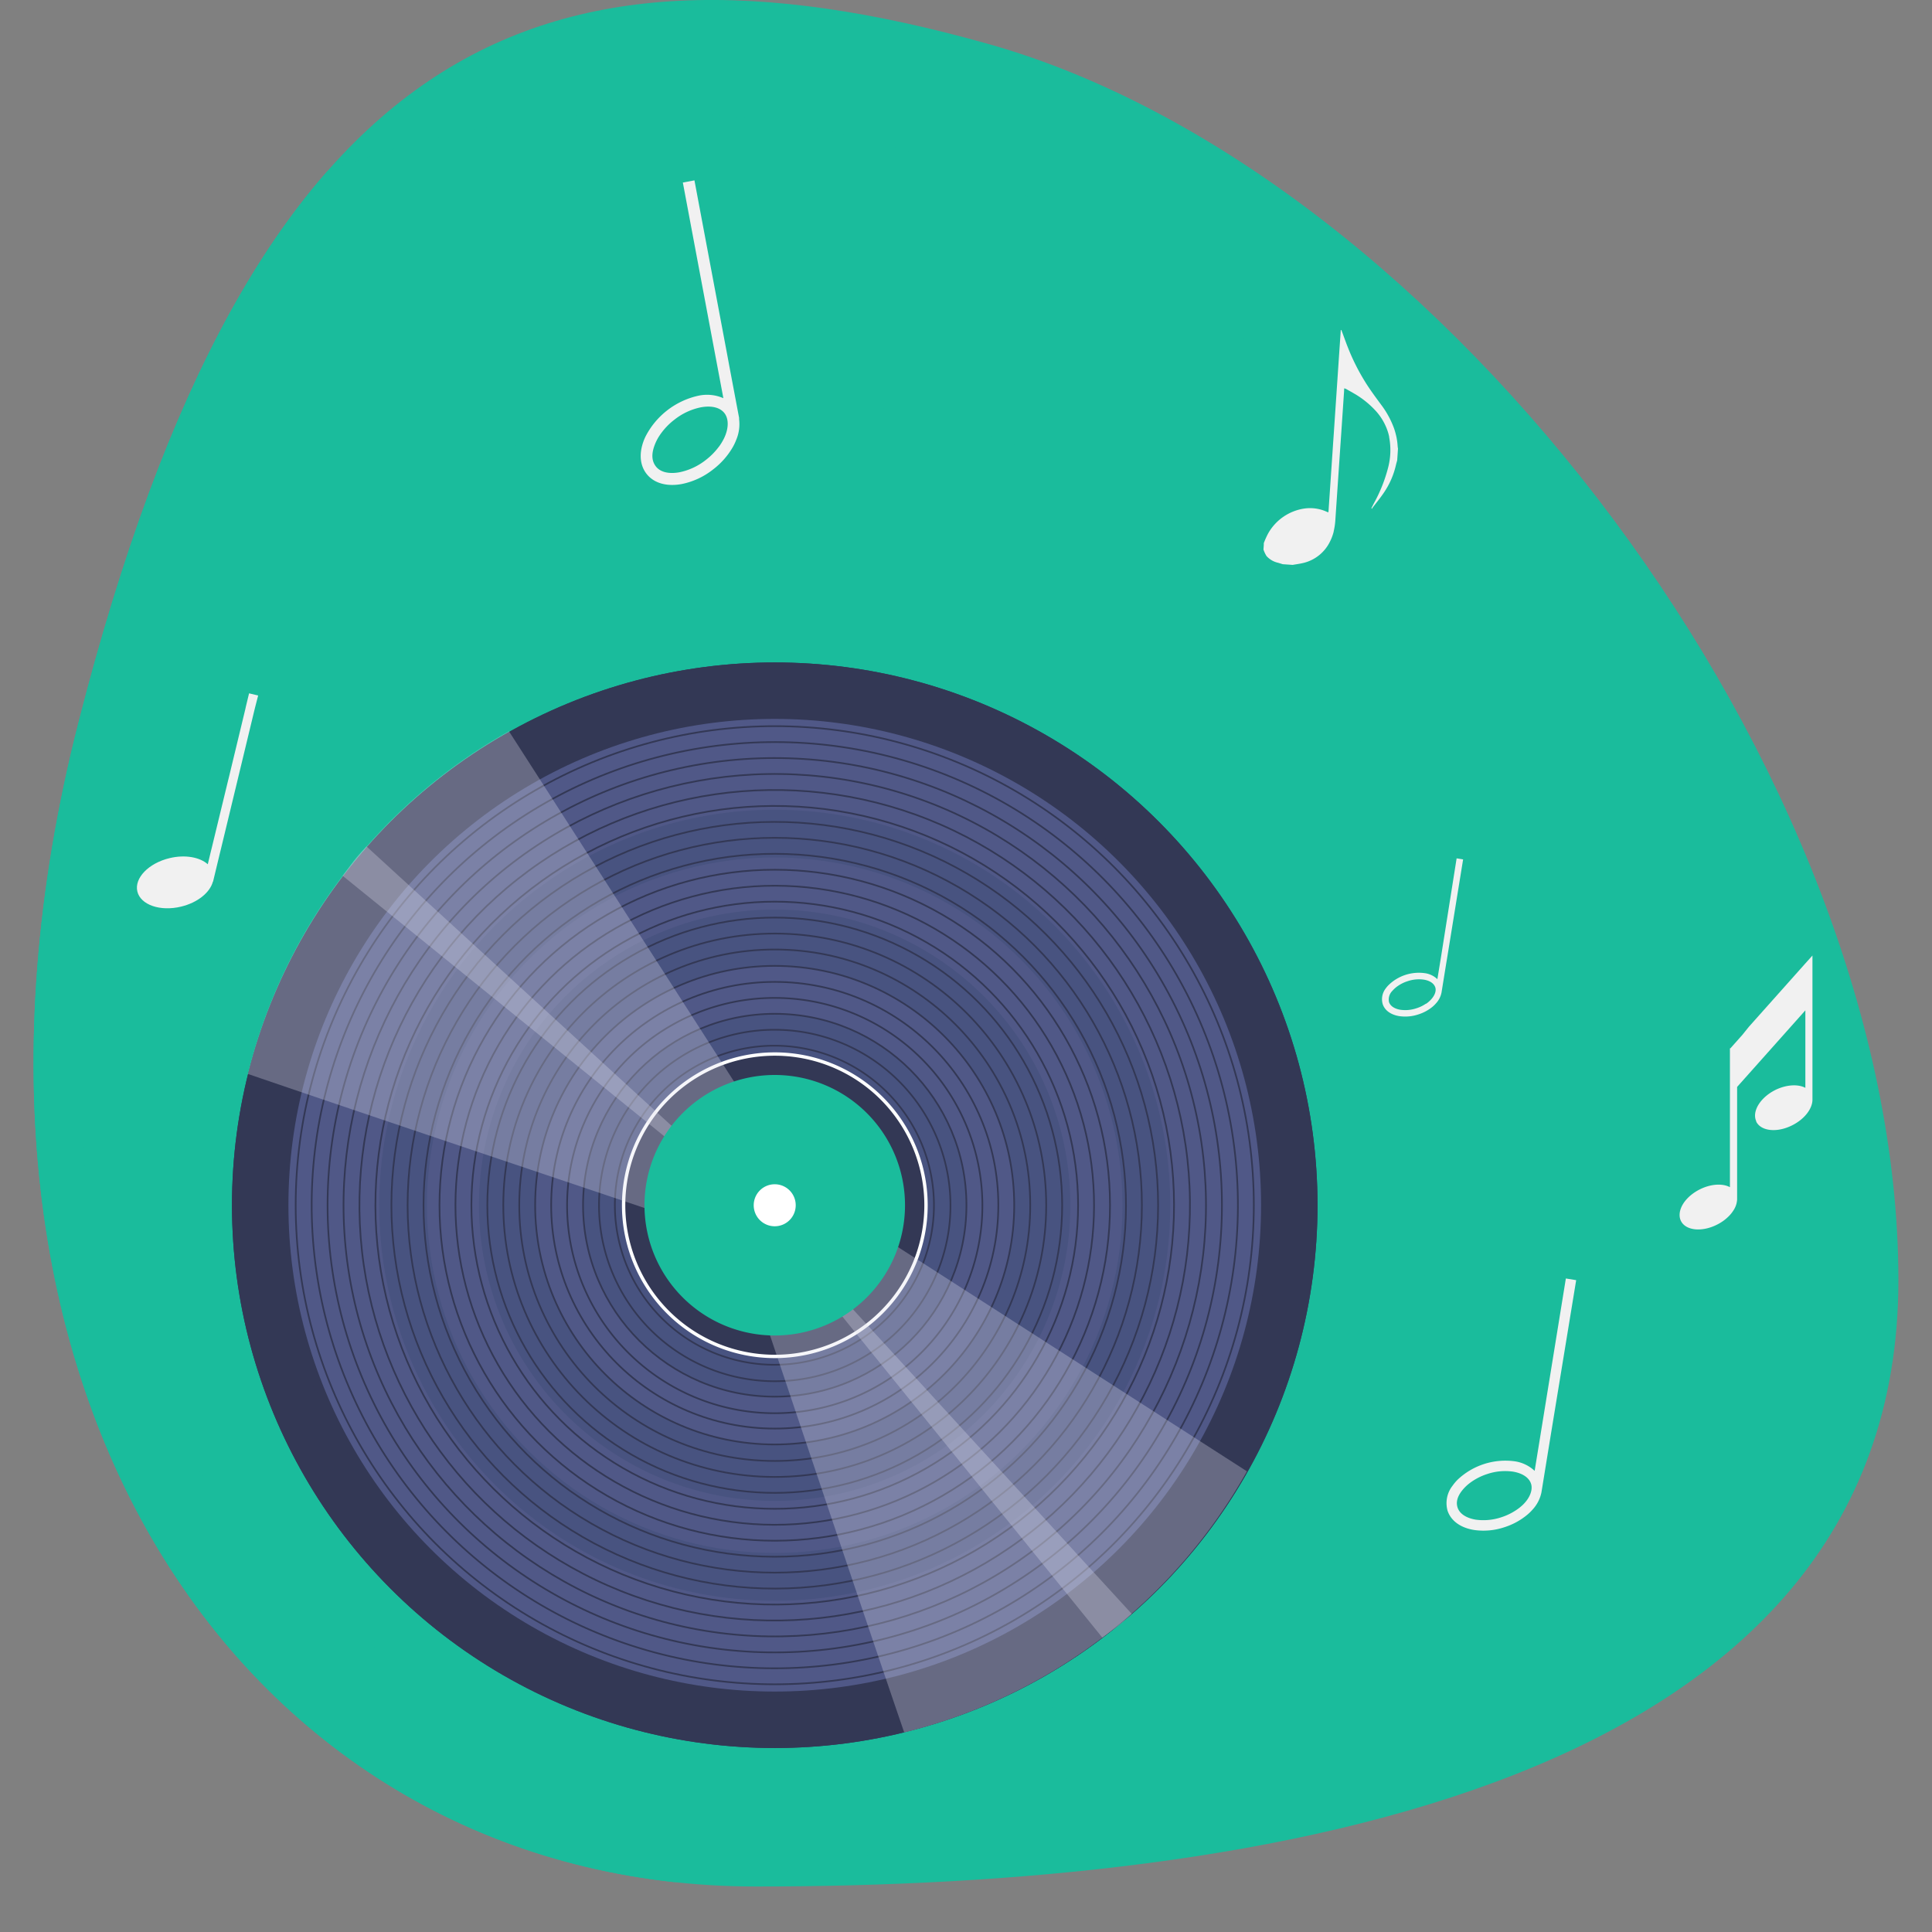
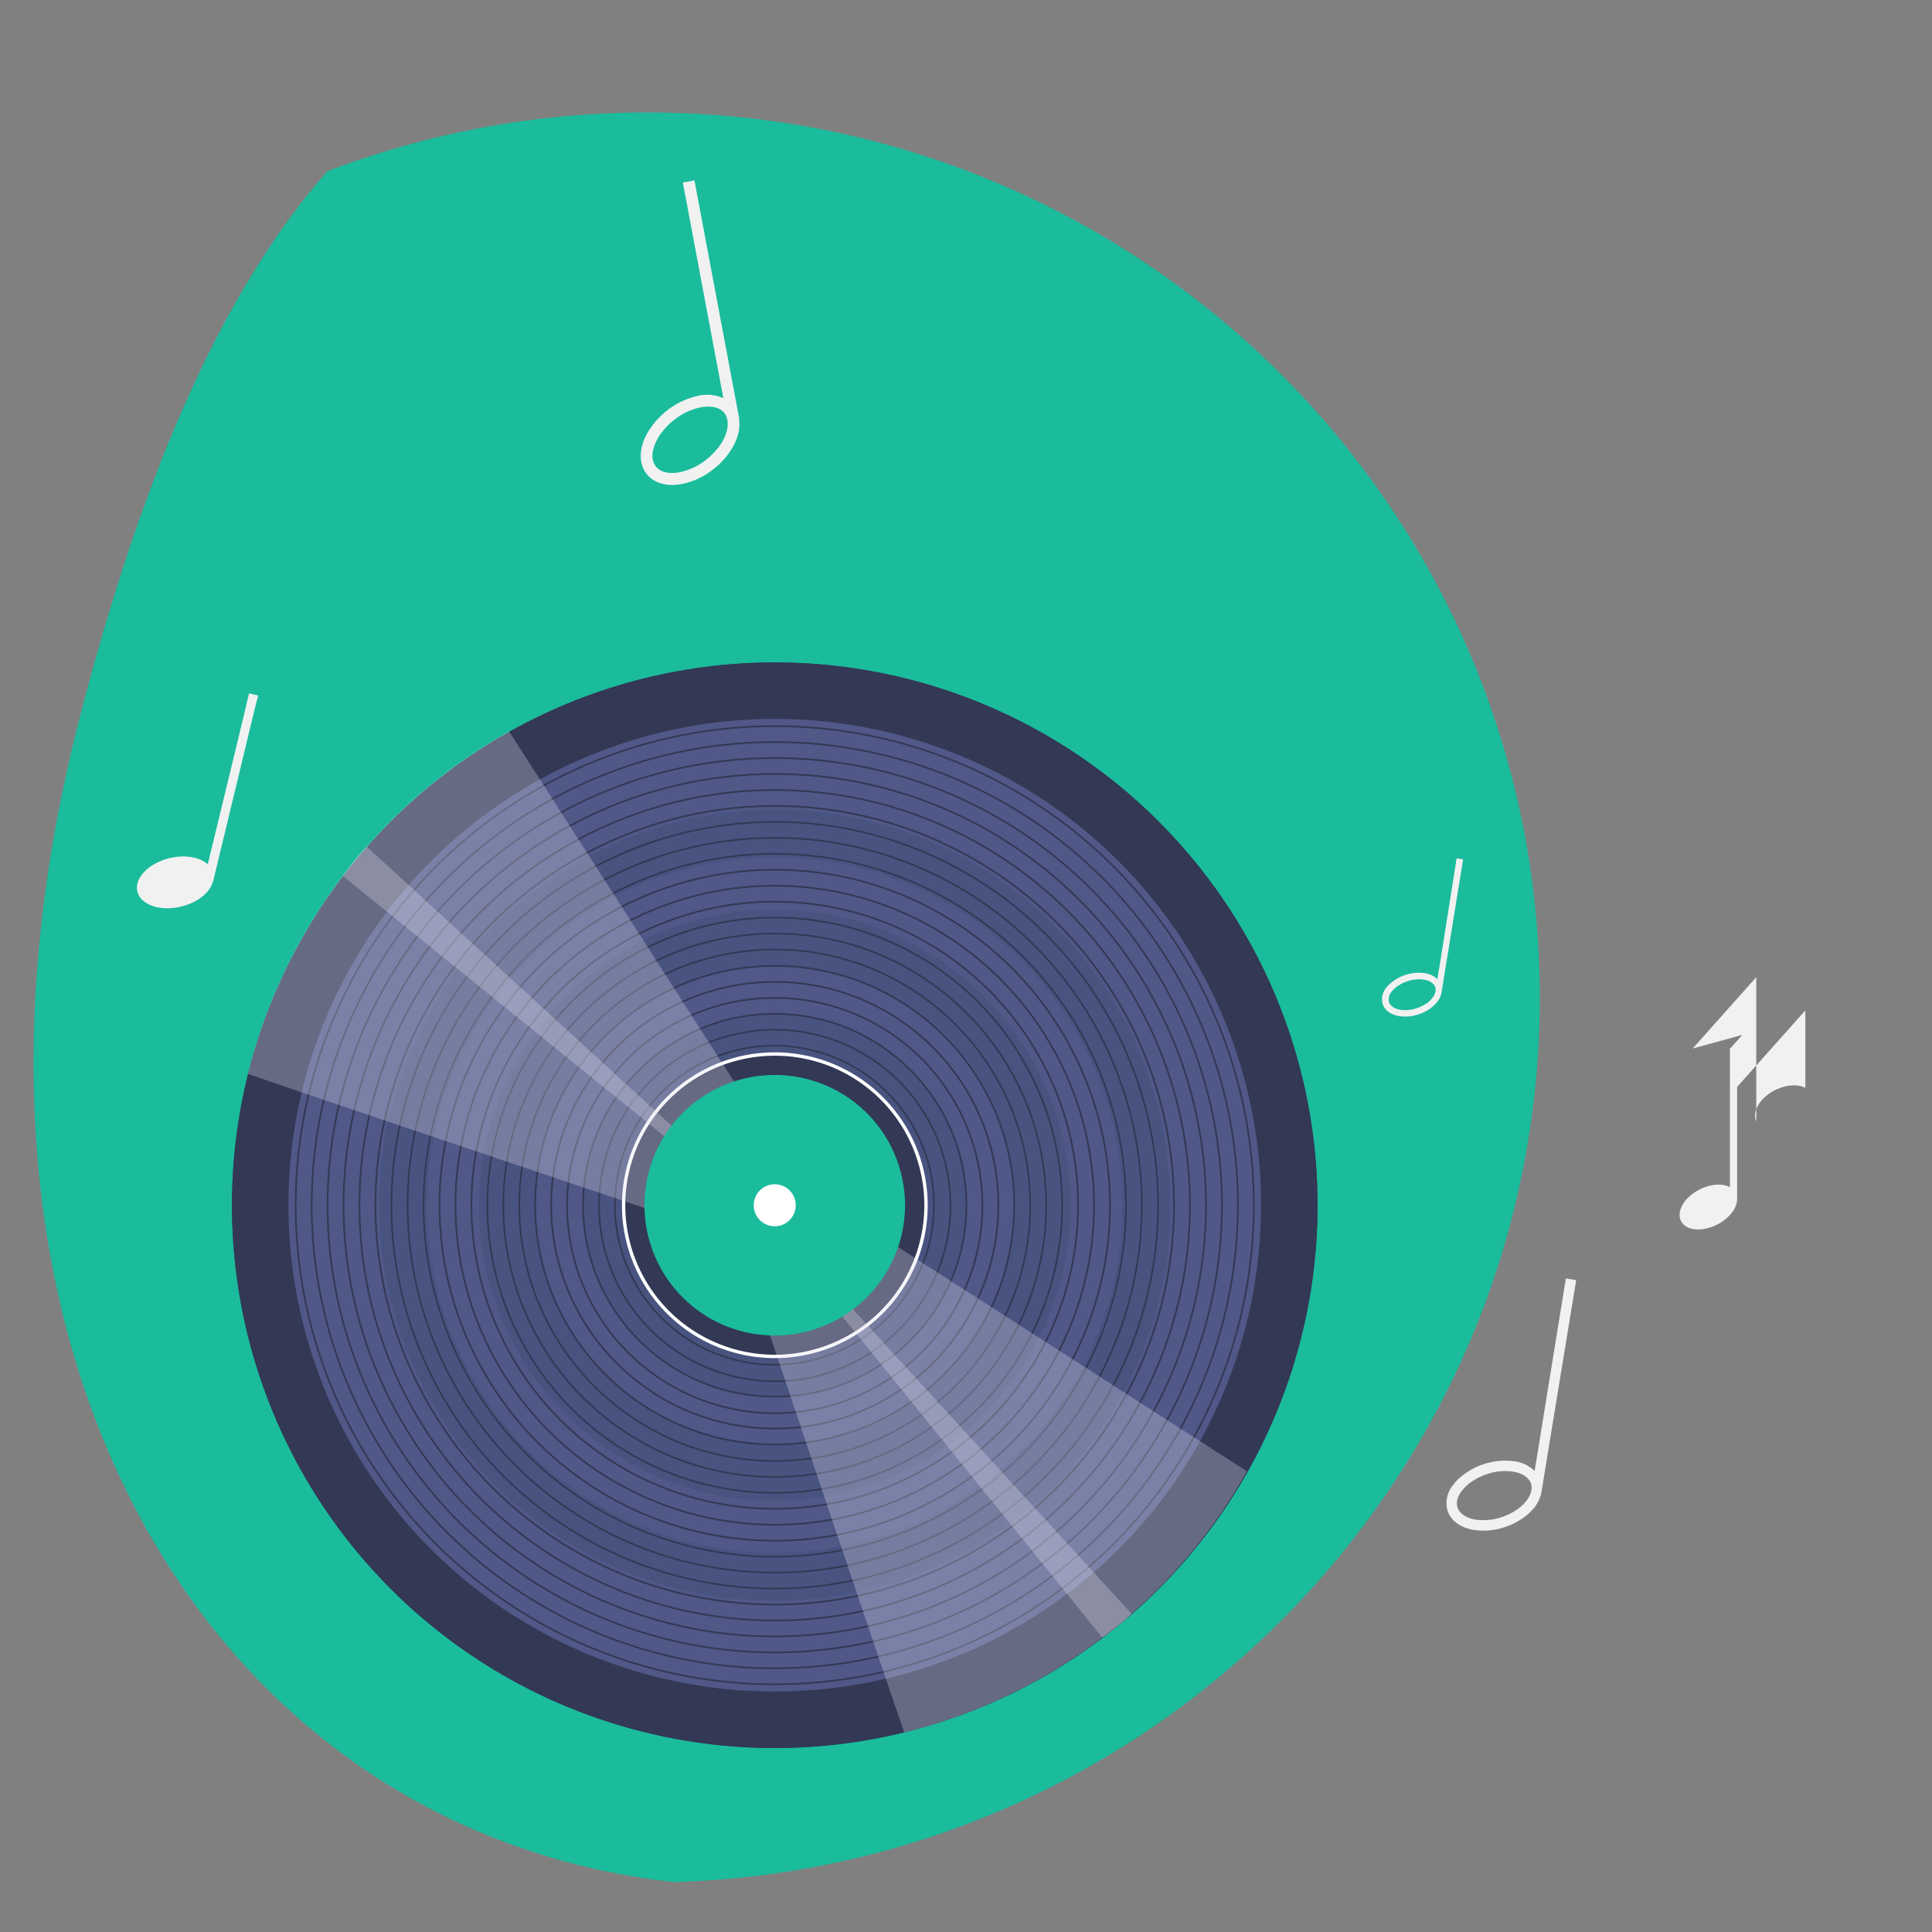
<svg xmlns="http://www.w3.org/2000/svg" viewBox="0 0 575 575">
  <rect x="0" y="0" width="575" height="575" fill="#808080" stroke="none" />
  <defs>
    <style>.cls-1,.cls-2,.cls-9{fill:none;}.cls-2{clip-rule:evenodd;}.cls-3{clip-path:url(#clip-path);}.cls-4{fill:#1abc9c;}.cls-5{clip-path:url(#clip-path-2);}.cls-10,.cls-6{fill:#333855;}.cls-7{fill:#505887;}.cls-8{fill:#485380;}.cls-9{stroke:#333855;stroke-width:0.5px;}.cls-10{stroke:#fff;}.cls-11{fill:#e1e0ee;opacity:0.3;}.cls-12{fill:#fff;}.cls-13{fill:#f1f1f1;}</style>
    <clipPath id="clip-path">
      <path class="cls-1" d="M-93.85-165.83c145.29,18.89,318.2-7.27,393.76-5.82S719.82-144,756.15-142.58v-368.1h-850Z" />
    </clipPath>
    <clipPath id="clip-path-2">
      <path class="cls-2" d="M225,561.46c149.56,0,340-29,340-180.41S429,51.09,294.2,13.1,75,13.1,23.4,214.88,75.48,561.46,225,561.46Z" />
    </clipPath>
  </defs>
  <g id="Historias_para_contar_-_onda_dektop" data-name="Historias para contar - onda dektop">
    <g class="cls-3">
      <circle class="cls-4" cx="-27.67" cy="-224.33" r="397.74" transform="translate(150.52 -85.27) rotate(-45)" />
      <ellipse class="cls-4" cx="141.74" cy="-161.03" rx="268.6" ry="266.44" />
      <ellipse class="cls-4" cx="105.95" cy="-150.03" rx="242.89" ry="240.94" />
    </g>
  </g>
  <g id="Historias_para_contar_-_thumb" data-name="Historias para contar - thumb">
    <g class="cls-5">
-       <ellipse class="cls-4" cx="261.01" cy="308.64" rx="347.12" ry="344.34" />
      <path class="cls-4" d="M458.26,296.86c0,145.46-118.87,263.38-265.51,263.38S-72.76,442.32-72.76,296.86,46.11,33.48,192.75,33.48,458.26,151.4,458.26,296.86Z" />
-       <circle class="cls-4" cx="227.99" cy="322.66" r="204.19" transform="translate(-161.38 255.72) rotate(-45)" />
      <circle class="cls-6" cx="230.58" cy="358.7" r="161.54" />
      <circle class="cls-6" cx="230.58" cy="358.7" r="161.54" />
      <circle class="cls-7" cx="230.58" cy="358.7" r="144.74" />
      <path class="cls-8" d="M348.29,358.7A117.71,117.71,0,1,1,230.58,241,117.71,117.71,0,0,1,348.29,358.7Z" />
      <circle class="cls-7" cx="230.58" cy="358.7" r="103.49" transform="translate(-186.11 268.1) rotate(-45)" />
      <path class="cls-8" d="M318.56,358.7a88,88,0,1,1-88-88A88,88,0,0,1,318.56,358.7Z" />
      <circle class="cls-7" cx="230.58" cy="358.7" r="71.18" />
      <circle class="cls-8" cx="230.58" cy="358.7" r="56.97" />
      <circle class="cls-9" cx="230.58" cy="358.7" r="147.33" />
      <circle class="cls-9" cx="230.58" cy="358.7" r="142.58" />
      <circle class="cls-9" cx="230.58" cy="358.7" r="137.83" transform="translate(-54.26 41.37) rotate(-9.18)" />
      <circle class="cls-9" cx="230.58" cy="358.7" r="133.09" transform="translate(-138.73 571.87) rotate(-87.26)" />
      <circle class="cls-9" cx="230.58" cy="358.7" r="128.34" transform="translate(-70.38 56.61) rotate(-12.16)" />
      <circle class="cls-9" cx="230.58" cy="358.7" r="123.59" transform="translate(-49.1 36.81) rotate(-8.25)" />
      <circle class="cls-9" cx="230.58" cy="358.7" r="118.84" transform="translate(-76.6 62.94) rotate(-13.35)" />
      <circle class="cls-9" cx="230.58" cy="358.7" r="114.09" transform="translate(-45.07 33.36) rotate(-7.54)" />
      <ellipse class="cls-9" cx="230.58" cy="358.7" rx="109.27" ry="109.35" />
      <ellipse class="cls-9" cx="230.58" cy="358.7" rx="104.6" ry="104.53" transform="translate(-128.48 588.73) rotate(-89.91)" />
      <ellipse class="cls-9" cx="230.58" cy="358.7" rx="99.78" ry="99.85" />
      <ellipse class="cls-9" cx="230.58" cy="358.7" rx="95.1" ry="95.03" transform="translate(-128.52 588.66) rotate(-89.9)" />
      <ellipse class="cls-9" cx="230.58" cy="358.7" rx="90.28" ry="90.35" />
      <ellipse class="cls-9" cx="230.58" cy="358.7" rx="85.54" ry="85.61" />
      <ellipse class="cls-9" cx="230.58" cy="358.7" rx="80.86" ry="80.79" transform="translate(-128.52 588.66) rotate(-89.9)" />
      <ellipse class="cls-9" cx="230.58" cy="358.7" rx="76.04" ry="76.11" />
      <ellipse class="cls-9" cx="230.58" cy="358.7" rx="71.22" ry="71.29" transform="translate(-128.5 588.7) rotate(-89.91)" />
      <ellipse class="cls-9" cx="230.58" cy="358.7" rx="66.54" ry="66.47" />
      <path class="cls-9" d="M168.78,358.7A61.8,61.8,0,1,0,230.58,297,61.74,61.74,0,0,0,168.78,358.7Z" />
      <ellipse class="cls-9" cx="230.58" cy="358.7" rx="57.05" ry="56.97" />
      <path class="cls-9" d="M178.28,358.7a52.3,52.3,0,1,0,52.3-52.22A52.19,52.19,0,0,0,178.28,358.7Z" />
      <path class="cls-9" d="M230.58,311.22A47.48,47.48,0,1,1,183,358.7,47.45,47.45,0,0,1,230.58,311.22Z" />
      <path class="cls-9" d="M187.78,358.7A42.8,42.8,0,1,0,230.58,316,42.74,42.74,0,0,0,187.78,358.7Z" />
      <path class="cls-9" d="M230.58,320.72a38,38,0,1,1-38.06,38A38,38,0,0,1,230.58,320.72Z" />
      <path class="cls-9" d="M197.34,358.7a33.24,33.24,0,1,0,33.24-33.23A33.16,33.16,0,0,0,197.34,358.7Z" />
      <path class="cls-9" d="M230.58,330.21a28.49,28.49,0,1,1-28.49,28.49A28.42,28.42,0,0,1,230.58,330.21Z" />
-       <path class="cls-9" d="M206.84,358.7A23.74,23.74,0,1,0,230.58,335,23.71,23.71,0,0,0,206.84,358.7Z" />
      <path class="cls-9" d="M230.58,339.71a19,19,0,1,1-19,19A19,19,0,0,1,230.58,339.71Z" />
      <path class="cls-9" d="M216.33,358.7a14.25,14.25,0,1,0,14.25-14.24A14.19,14.19,0,0,0,216.33,358.7Z" />
      <path class="cls-9" d="M230.58,349.21a9.5,9.5,0,1,1-9.5,9.49A9.43,9.43,0,0,1,230.58,349.21Z" />
      <path class="cls-9" d="M225.83,358.7a4.75,4.75,0,1,0,4.75-4.75A4.75,4.75,0,0,0,225.83,358.7Z" />
      <path class="cls-10" d="M275.6,358.7a45,45,0,1,1-45-45A45,45,0,0,1,275.6,358.7Z" />
      <path class="cls-11" d="M73.77,319.62c37.1,12.74,135.59,45.8,135.59,45.8L230.74,341,151.47,217.63A161.21,161.21,0,0,0,73.77,319.62Z" />
      <path class="cls-11" d="M109.06,251.9c-3.87,4.1-3.64,4.24-7.08,8.75L218.48,355l1.29-1.72Z" />
      <path class="cls-11" d="M269.11,515.61C256.38,478.51,223.32,380,223.32,380l24.44-21.38,123.35,79.27A161.21,161.21,0,0,1,269.11,515.61Z" />
      <path class="cls-11" d="M336.83,480.32c-4.1,3.87-4.23,3.64-8.74,7.08L233.77,370.9l1.72-1.29Z" />
      <path class="cls-4" d="M269.35,358.7a38.77,38.77,0,1,1-38.77-38.77A38.77,38.77,0,0,1,269.35,358.7Z" />
      <path class="cls-12" d="M236.82,358.7a6.25,6.25,0,1,1-6.24-6.24A6.24,6.24,0,0,1,236.82,358.7Z" />
-       <path class="cls-13" d="M517,357h0V323.49l20.31-22.79v23.06c-1.88-1-4.72-1-7.6.06-.48.19-1,.39-1.46.64-3.79,1.94-6.12,5.21-5.9,7.91a4,4,0,0,0,.35,1.35l0,.12c1.47,2.88,6.32,3.34,10.83,1,3.58-1.84,5.83-4.85,5.89-7.46h0v-43l-2.2,2.45-16.73,18.77L518.56,308,515,312l.06,0h-.2v41.33c-2.2-1.19-5.72-1-9.06.7-3.08,1.58-5.21,4-5.77,6.36a4.86,4.86,0,0,0-.14,1.45,3.94,3.94,0,0,0,.41,1.58c1.47,2.87,6.32,3.33,10.83,1a13.11,13.11,0,0,0,3.59-2.66,10,10,0,0,0,1.24-1.6A6.56,6.56,0,0,0,517,357" />
+       <path class="cls-13" d="M517,357h0V323.49l20.31-22.79v23.06c-1.88-1-4.72-1-7.6.06-.48.19-1,.39-1.46.64-3.79,1.94-6.12,5.21-5.9,7.91a4,4,0,0,0,.35,1.35l0,.12h0v-43l-2.2,2.45-16.73,18.77L518.56,308,515,312l.06,0h-.2v41.33c-2.2-1.19-5.72-1-9.06.7-3.08,1.58-5.21,4-5.77,6.36a4.86,4.86,0,0,0-.14,1.45,3.94,3.94,0,0,0,.41,1.58c1.47,2.87,6.32,3.33,10.83,1a13.11,13.11,0,0,0,3.59-2.66,10,10,0,0,0,1.24-1.6A6.56,6.56,0,0,0,517,357" />
      <path class="cls-13" d="M76.83,207l-2.7-.65-.91,3.76L73,211.11l-4.86,20.16-.25,1L63,252.43l-.25,1-.91,3.79c-2.37-2.11-6.76-2.94-11.39-1.82-6.24,1.5-10.53,5.95-9.57,9.93s6.8,6,13,4.5c5-1.2,8.64-4.25,9.48-7.45h.05l2.08-8.65.25-1,4.85-20.09.24-1,4.85-20.13.26-1.05Z" />
      <path class="cls-13" d="M215.29,118.51a12.11,12.11,0,0,0-7.42-.74A23.33,23.33,0,0,0,192.08,130a15.4,15.4,0,0,0-.94,2.51c-.86,3.15-.52,6.17,1.26,8.48,2.16,2.8,6,3.91,10.54,3.06a22,22,0,0,0,9.27-4.32,22.58,22.58,0,0,0,5.79-6.5,15.84,15.84,0,0,0,1.13-2.36,12,12,0,0,0,.81-6.34H220L217.07,109l-.51-2.76-9.88-52.56-3.45.65,9.58,51,.51,2.71ZM214,132.89a20.17,20.17,0,0,1-3.93,4,18.69,18.69,0,0,1-7.77,3.65c-3.2.6-5.8,0-7.13-1.76s-1.25-3.93-.3-6.4a14.15,14.15,0,0,1,1.25-2.49,19.62,19.62,0,0,1,4.62-5,18.67,18.67,0,0,1,7.78-3.65c3.19-.6,5.79,0,7.12,1.76s1.23,4.67-.2,7.55a17,17,0,0,1-1.44,2.36" />
      <path class="cls-13" d="M427.79,291.42a6.72,6.72,0,0,0-3.76-1.79A12.94,12.94,0,0,0,413.45,293a8.43,8.43,0,0,0-1,1.13,5.25,5.25,0,0,0-.94,4.68c.6,1.88,2.4,3.2,4.94,3.61a12.31,12.31,0,0,0,5.68-.51,12.65,12.65,0,0,0,4.27-2.32,9.13,9.13,0,0,0,1-1,6.64,6.64,0,0,0,1.62-3.17h0l1.4-8.68.26-1.54,4.77-29.42-1.93-.32L429,284l-.24,1.51Zm-3.4,7.29a10.63,10.63,0,0,1-2.83,1.37,10.41,10.41,0,0,1-4.76.45c-1.79-.29-3-1.12-3.4-2.27a3.65,3.65,0,0,1,1.05-3.42,8.3,8.3,0,0,1,1.13-1.07A11,11,0,0,1,419,292a10.4,10.4,0,0,1,4.76-.44c1.79.29,3,1.12,3.4,2.27s-.24,2.68-1.53,3.92a8.28,8.28,0,0,1-1.2,1" />
      <path class="cls-13" d="M456.74,437.76a10.92,10.92,0,0,0-6-2.86,20.7,20.7,0,0,0-16.88,5.44,13.47,13.47,0,0,0-1.53,1.81,8.39,8.39,0,0,0-1.51,7.46c1,3,3.84,5.09,7.89,5.74a19.56,19.56,0,0,0,9-.81,20.2,20.2,0,0,0,6.8-3.69,14.19,14.19,0,0,0,1.66-1.62,10.72,10.72,0,0,0,2.59-5.06h0l2.25-13.84.4-2.46L469.1,381l-3.07-.5L458.65,426l-.39,2.42Zm-5.43,11.63a17.74,17.74,0,0,1-4.5,2.18,16.8,16.8,0,0,1-7.6.71c-2.85-.47-4.82-1.78-5.41-3.62s.14-3.66,1.67-5.44a12.82,12.82,0,0,1,1.8-1.71,17.43,17.43,0,0,1,5.39-2.82,16.62,16.62,0,0,1,7.59-.71c2.85.46,4.83,1.78,5.42,3.62s-.38,4.27-2.44,6.26a14.33,14.33,0,0,1-1.92,1.53" />
-       <path class="cls-13" d="M396.92,158.17a19.65,19.65,0,0,0,.5-3.34l1.65-24.33.09-1.28.87-12.88c0-.24,0-.48.05-.77a3.73,3.73,0,0,1,.52.18c.88.5,1.78,1,2.65,1.51a27.16,27.16,0,0,1,6.33,5.17,17,17,0,0,1,3.59,6.44c.1.36.19.72.27,1.09l0,.16a20.56,20.56,0,0,1-.33,9.13A45.05,45.05,0,0,1,409,149.6c-.29.54-.56,1.1-.85,1.65l.2.17a2.18,2.18,0,0,1,.11-.27c1.13-1.49,2.33-2.92,3.37-4.47a24,24,0,0,0,3.62-8.25c.11-.47.25-.94.38-1.41l.24-3.52a4.92,4.92,0,0,1-.1-.67,19,19,0,0,0-.35-2.71c-.09-.42-.19-.83-.3-1.24s-.24-.84-.38-1.26a26.9,26.9,0,0,0-3.83-7.09c-1.73-2.35-3.49-4.7-5-7.18a63.11,63.11,0,0,1-4.72-9.36l-.5-1.26c-.38-1-.74-2-1.09-2.94-.18-.53-.38-1-.58-1.56l-.18,0-.3,4.47-.09,1.26-1.71,25.35-.09,1.28q-.74,10.94-1.48,21.87a1.93,1.93,0,0,1-.38-.09,12,12,0,0,0-6.92-1,14.86,14.86,0,0,0-10.65,7.4,24.06,24.06,0,0,0-1.29,2.88l0,.51-.09,1.29s0,.09,0,.13a9.3,9.3,0,0,0,.9,1.91,6.5,6.5,0,0,0,3.44,2l1.4.43,2.95.2c.95-.17,1.9-.29,2.84-.5a11.88,11.88,0,0,0,8.25-6.42,14,14,0,0,0,.76-1.8c.15-.43.27-.86.38-1.29" />
    </g>
  </g>
</svg>